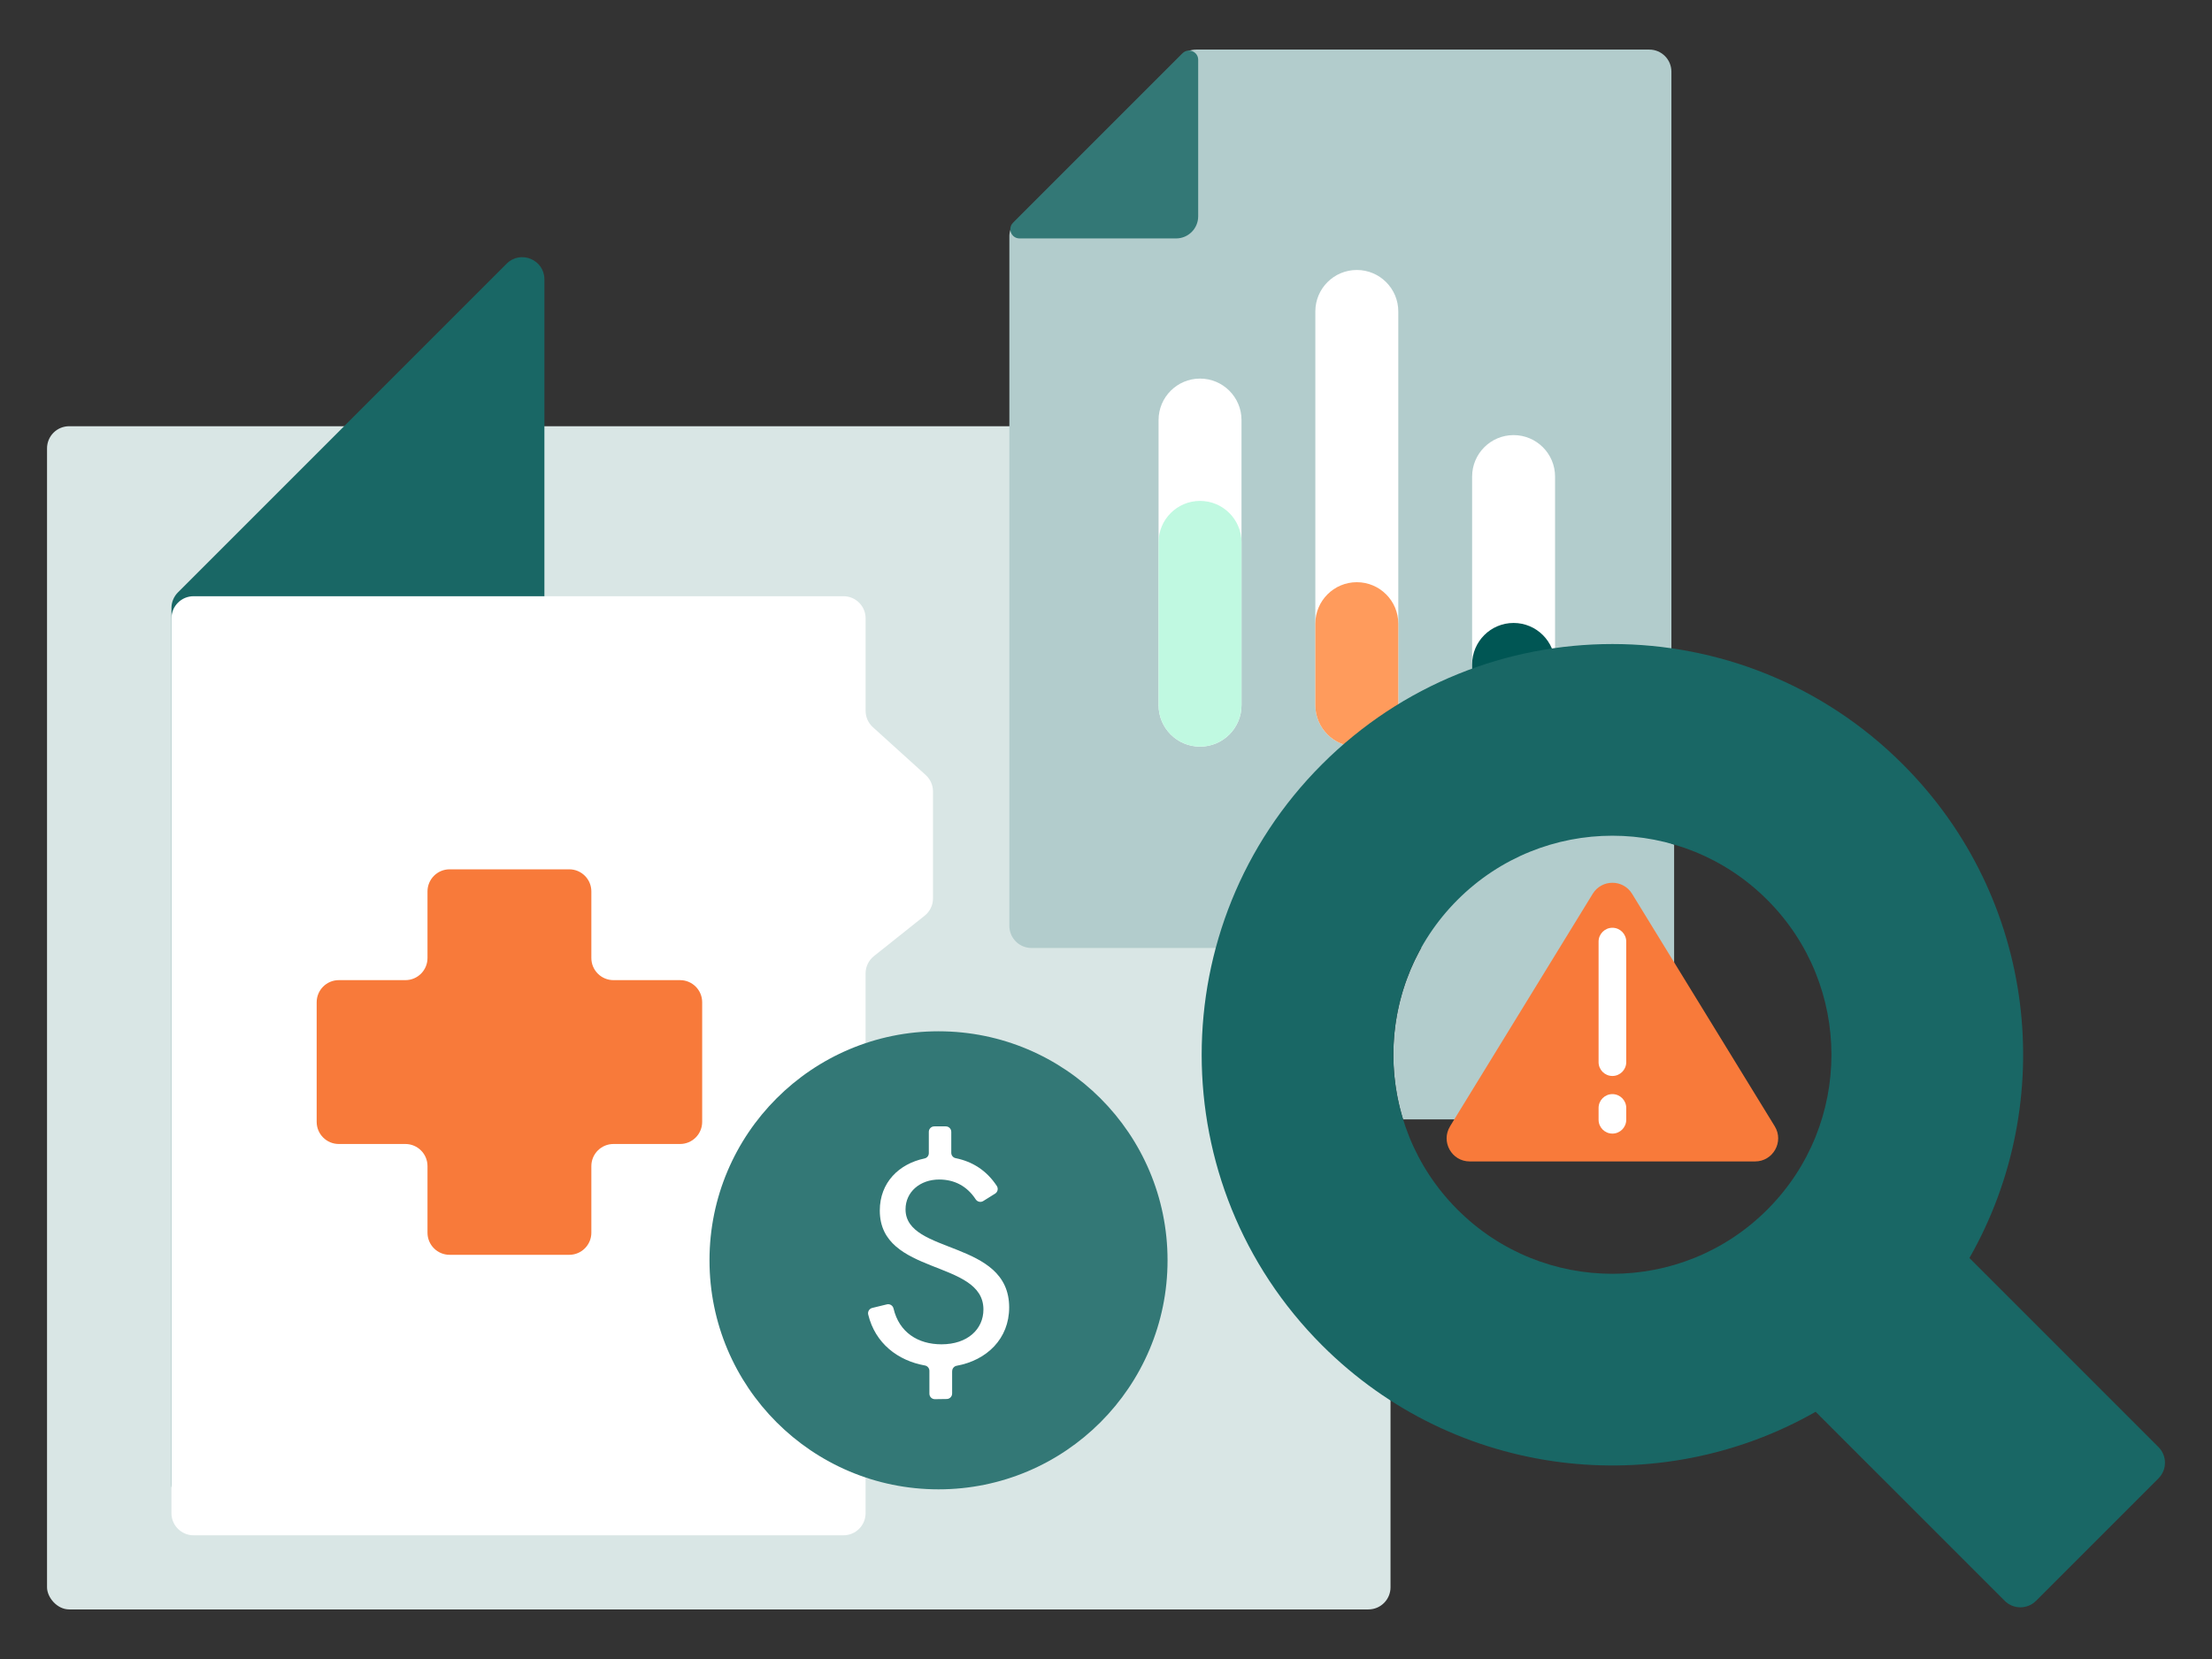
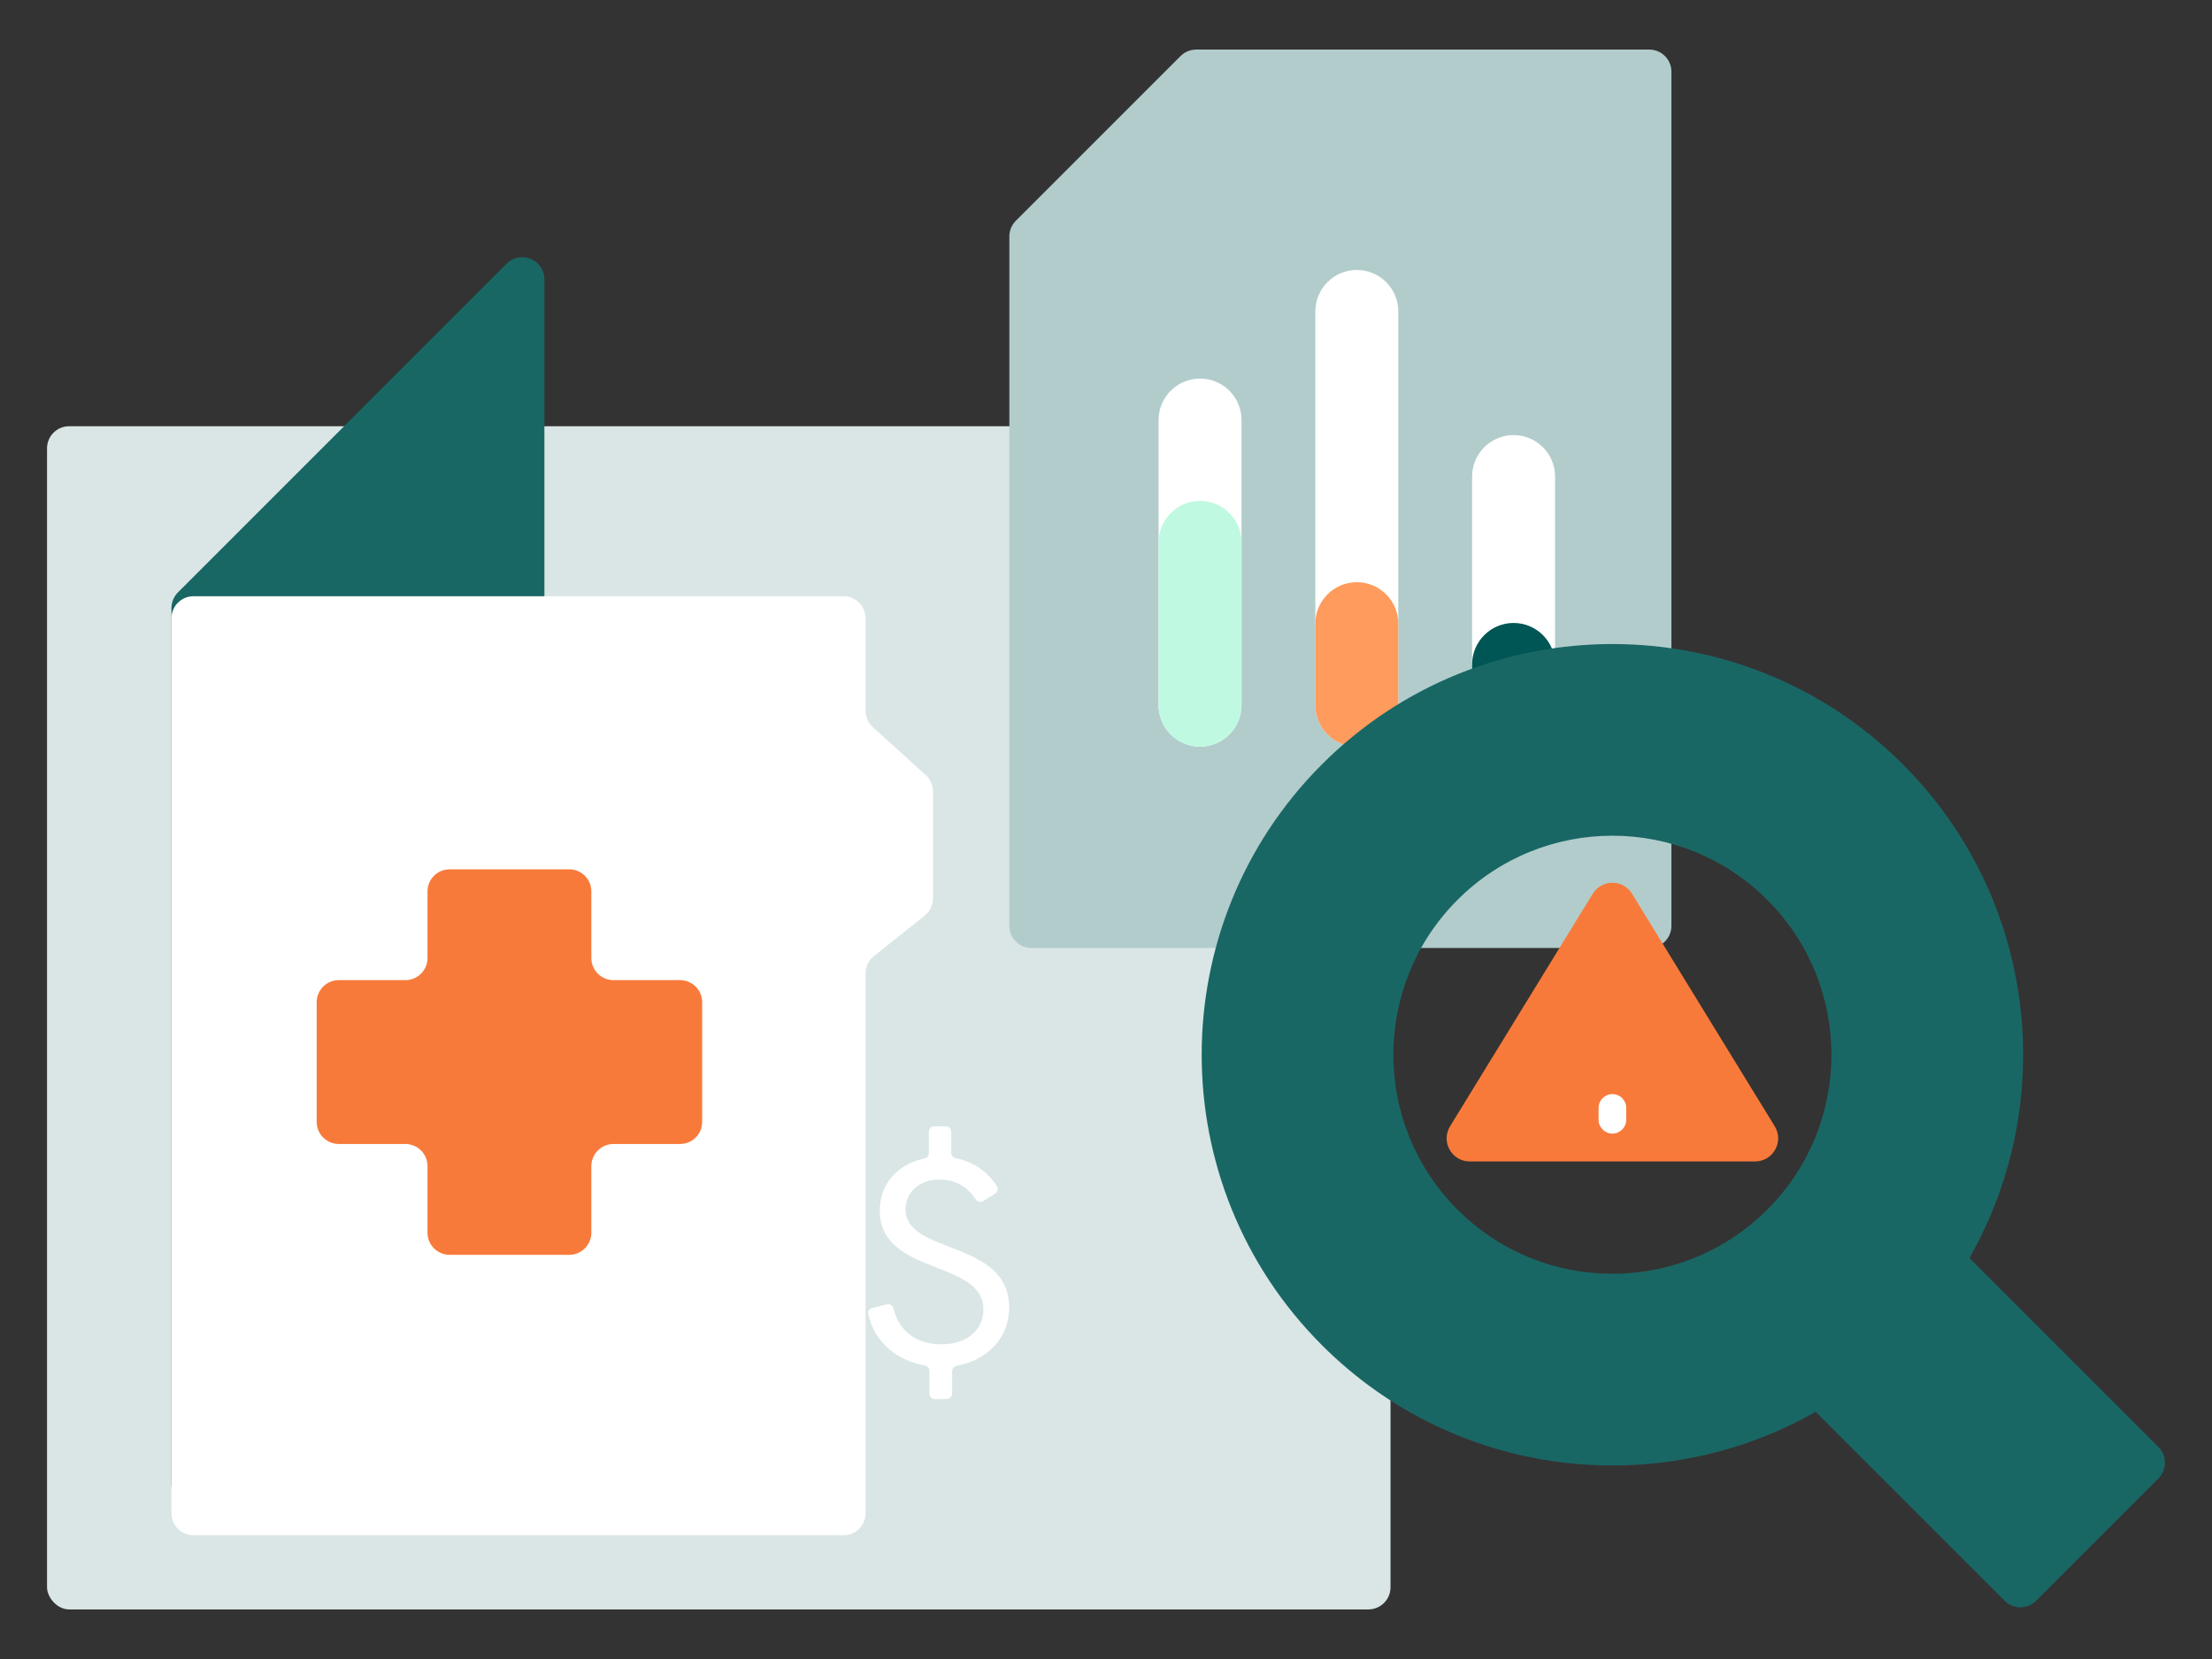
<svg xmlns="http://www.w3.org/2000/svg" id="illo" viewBox="0 0 800 600">
  <rect x="0" y="0" width="800" height="600" fill="#333333" stroke="none" />
  <defs>
    <style>.cls-1{fill:none;}.cls-2{clip-path:url(#clippath);}.cls-3{fill:#f87a3a;}.cls-4{fill:#005654;}.cls-5{fill:#ff9b5c;}.cls-6{fill:#fff;}.cls-7{fill:#c0f9e1;}.cls-8{fill:#b2cccc;}.cls-9{fill:#d9e6e5;}.cls-10{fill:#196765;}.cls-11{fill:#337876;}</style>
    <clipPath id="clippath">
      <circle class="cls-1" cx="583.15" cy="381.47" r="79.21" />
    </clipPath>
  </defs>
  <rect class="cls-9" x="17.01" y="154.15" width="485.89" height="427.92" rx="8" ry="8" />
  <path class="cls-10" d="M194.55,423.72l-118.88,118.88c-5.04,5.04-13.66,1.47-13.66-5.66V219.91c0-2.12,.84-4.16,2.34-5.66l118.88-118.88c5.04-5.04,13.66-1.47,13.66,5.66V418.07c0,2.12-.84,4.16-2.34,5.66Z" />
  <g>
    <g>
      <path class="cls-8" d="M365.05,85.52v249.33c0,4.42,3.58,8,8,8h223.44c4.42,0,8-3.58,8-8V25.93c0-4.42-3.58-8-8-8h-163.86c-2.12,0-4.16,.84-5.66,2.34l-59.59,59.59c-1.5,1.5-2.34,3.54-2.34,5.66Z" />
-       <path class="cls-11" d="M433.34,21.62v56.61c0,4.42-3.58,8-8,8h-56.61c-2.96,0-4.45-3.58-2.35-5.68l61.28-61.28c2.1-2.1,5.68-.61,5.68,2.35Z" />
    </g>
    <g>
      <g>
        <path class="cls-6" d="M434.01,270.03c-8.28,0-15-6.72-15-15v-103.11c0-8.28,6.72-15,15-15s15,6.72,15,15v103.11c0,8.28-6.72,15-15,15Z" />
        <path class="cls-7" d="M434.01,270.03c-8.28,0-15-6.72-15-15v-58.87c0-8.28,6.72-15,15-15s15,6.72,15,15v58.87c0,8.28-6.72,15-15,15Z" />
      </g>
      <g>
        <path class="cls-6" d="M490.71,270.03c-8.28,0-15-6.72-15-15V112.64c0-8.28,6.72-15,15-15s15,6.72,15,15V255.03c0,8.28-6.72,15-15,15Z" />
        <path class="cls-5" d="M490.71,270.03c-8.28,0-15-6.72-15-15v-29.47c0-8.28,6.72-15,15-15s15,6.72,15,15v29.47c0,8.28-6.72,15-15,15Z" />
      </g>
      <g>
        <path class="cls-6" d="M547.41,270.03c-8.28,0-15-6.72-15-15v-82.67c0-8.28,6.72-15,15-15s15,6.72,15,15v82.67c0,8.28-6.72,15-15,15Z" />
        <path class="cls-4" d="M547.41,270.03c-8.28,0-15-6.72-15-15v-14.73c0-8.28,6.72-15,15-15s15,6.72,15,15v14.73c0,8.28-6.72,15-15,15Z" />
      </g>
    </g>
  </g>
  <path class="cls-6" d="M70.01,555.26h235.04c4.42,0,8-3.58,8-8v-195.21c0-2.44,1.11-4.74,3.02-6.26l18.34-14.61c1.91-1.52,3.02-3.82,3.02-6.26v-38.69c0-2.26-.96-4.41-2.63-5.93l-19.11-17.3c-1.68-1.52-2.63-3.67-2.63-5.93v-33.44c0-4.42-3.58-8-8-8H70.01c-4.42,0-8,3.58-8,8v323.63c0,4.42,3.58,8,8,8Z" />
  <g>
-     <circle class="cls-11" cx="339.43" cy="455.81" r="82.83" />
    <path class="cls-6" d="M344.35,495.88v8.11c0,1.08-.87,1.96-1.95,1.98l-4.27,.06c-1.1,.01-2-.87-2-1.98v-8.26c0-.95-.67-1.77-1.6-1.94-9.8-1.74-18.01-8.01-20.53-18.43-.26-1.06,.4-2.13,1.46-2.39l5.3-1.29c1.08-.26,2.15,.43,2.4,1.51,2.02,8.6,8.81,12.94,17.35,12.94,9.4,0,15.16-5.45,15.16-12.6,0-18.15-37.48-12.17-37.48-35.78,0-10.12,6.91-16.89,16.18-18.84,.91-.19,1.55-1,1.55-1.92v-7.7c0-1.09,.88-1.98,1.98-1.98h4.16c1.09,0,1.98,.88,1.98,1.98v7.58c0,.93,.65,1.74,1.57,1.93,6.07,1.23,11.18,4.41,14.9,10.06,.61,.93,.33,2.18-.61,2.77l-4.31,2.69c-.92,.57-2.12,.28-2.72-.63-3.11-4.75-7.64-7.16-13.2-7.16-6.94,0-12.17,4.49-12.17,10.79,0,16.45,37.48,10.89,37.48,35.46,0,11.31-8.06,19.12-19,21.11-.93,.17-1.61,.99-1.61,1.94Z" />
  </g>
  <g>
    <g>
      <g class="cls-2">
-         <polygon class="cls-8" points="605.47 285.27 605.47 404.85 455.78 404.85 499.1 310.2 571.53 270.51 605.47 285.27" />
-       </g>
+         </g>
      <path class="cls-10" d="M780.65,523.36l-68.38-68.38c32.33-56.71,24.31-130.16-24.08-178.55-58.01-58.01-152.07-58.01-210.08,0s-58.01,152.07,0,210.08c48.39,48.38,121.84,56.4,178.55,24.08l68.38,68.38c3.12,3.12,8.19,3.12,11.31,0l44.3-44.3c3.12-3.12,3.12-8.19,0-11.31Zm-253.52-85.88c-30.94-30.94-30.94-81.09,0-112.03,30.94-30.94,81.09-30.94,112.03,0s30.94,81.09,0,112.03c-30.94,30.94-81.09,30.94-112.03,0Z" />
    </g>
    <g>
      <path class="cls-3" d="M524.43,407.34l51.6-84.09c3.26-5.31,10.97-5.31,14.23,0l51.6,84.09c3.41,5.56-.59,12.71-7.11,12.71h-103.2c-6.53,0-10.53-7.15-7.11-12.71Z" />
      <g>
-         <path class="cls-6" d="M583.15,389.14c-2.76,0-5-2.24-5-5v-43.6c0-2.76,2.24-5,5-5s5,2.24,5,5v43.6c0,2.76-2.24,5-5,5Z" />
        <path class="cls-6" d="M583.15,409.98c-2.76,0-5-2.24-5-5v-4.28c0-2.76,2.24-5,5-5s5,2.24,5,5v4.28c0,2.76-2.24,5-5,5Z" />
      </g>
    </g>
  </g>
  <path class="cls-3" d="M245.95,354.48h-24.08c-4.42,0-8-3.58-8-8v-24.08c0-4.42-3.58-8-8-8h-43.26c-4.42,0-8,3.58-8,8v24.08c0,4.42-3.58,8-8,8h-24.08c-4.42,0-8,3.58-8,8v43.26c0,4.42,3.58,8,8,8h24.08c4.42,0,8,3.58,8,8v24.08c0,4.42,3.58,8,8,8h43.26c4.42,0,8-3.58,8-8v-24.08c0-4.42,3.58-8,8-8h24.08c4.42,0,8-3.58,8-8v-43.26c0-4.42-3.58-8-8-8Z" />
</svg>